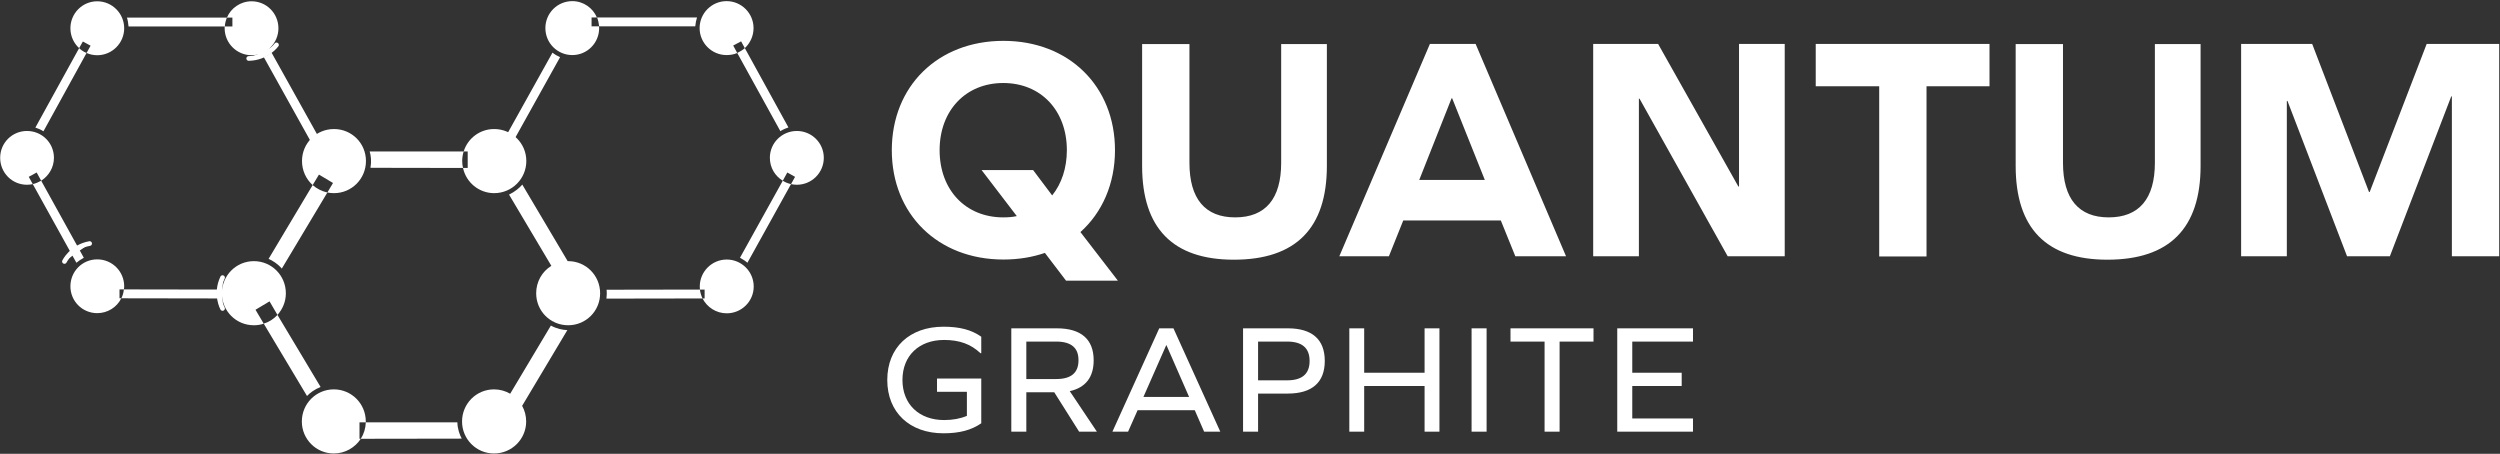
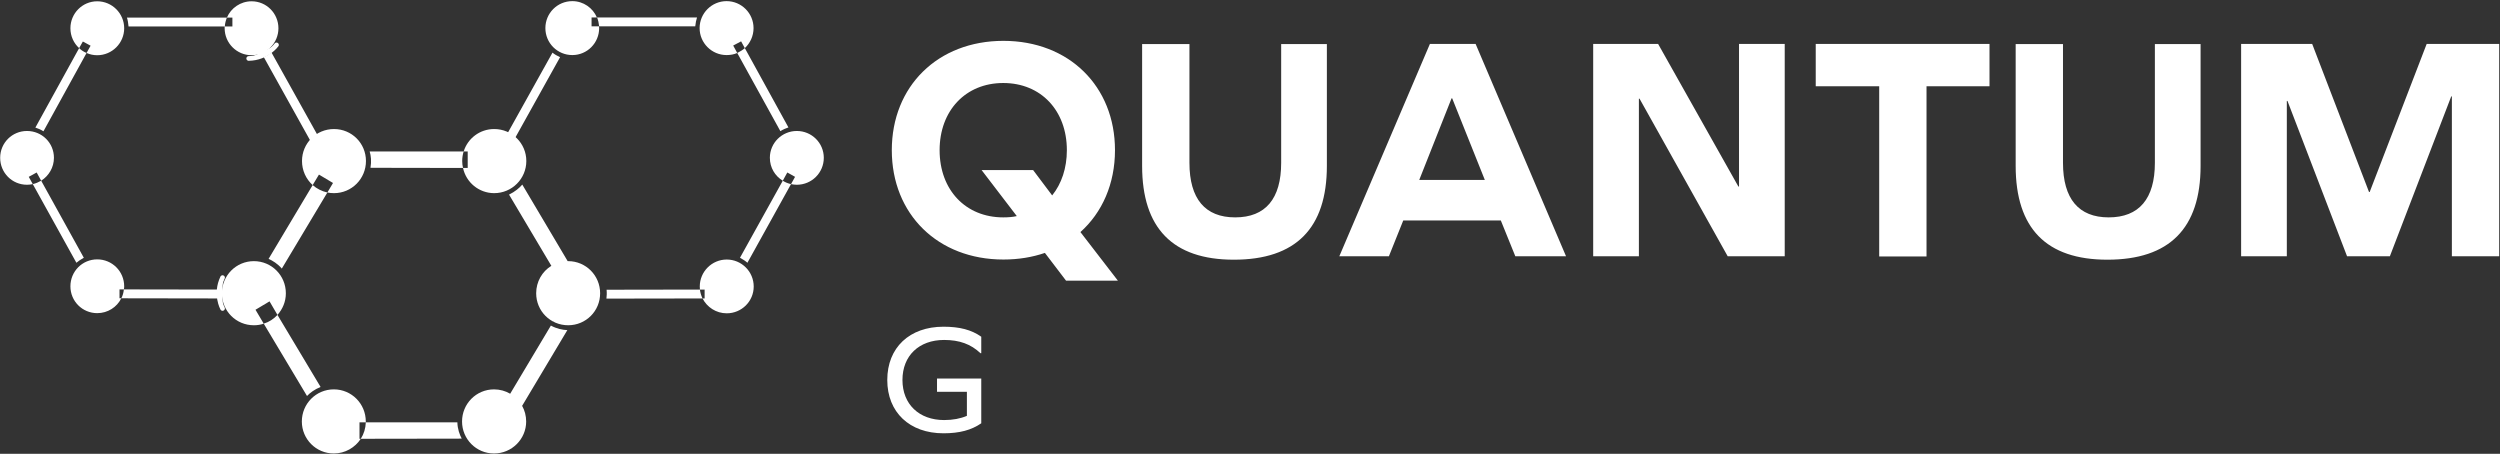
<svg xmlns="http://www.w3.org/2000/svg" version="1.2" viewBox="0 0 1548 281" width="1548" height="281">
  <rect x="0" y="0" width="1548" height="281" fill="#333333" stroke="none" />
  <defs>
    <clipPath clipPathUnits="userSpaceOnUse" id="cp1">
      <path d="m-457-405h5107v7222h-5107z" />
    </clipPath>
  </defs>
  <style>.a{fill:#fff;stroke:#fff;stroke-linecap:round;stroke-linejoin:round;stroke-width:2.9}.b{fill:#fff}.c{fill:#fff;stroke:#fff;stroke-linecap:round;stroke-linejoin:round;stroke-width:5.3}</style>
  <g clip-path="url(#cp1)">
-     <path class="a" d="m39.9 161.9c0 0 4.4-9.1 15.6-11.1" />
    <path fill-rule="evenodd" class="b" d="m140.5 10.9c2.5-5.9 8.4-10.1 15.3-10.1 9.2 0 16.6 7.5 16.6 16.7 0 9.2-7.4 16.7-16.6 16.7-9.2 0-16.7-7.5-16.7-16.7q0-0.6 0-1.1h4.8v-5.5zm-1.3 5.5h-59.6c-0.2-2.1-0.5-4-1-5.5h61.9c-0.7 1.7-1.2 3.6-1.3 5.5zm-117.3 62.6l27.1-49.2c1.3 1.3 2.9 2.3 4.6 3l-26.7 48.5c-1.7-1.1-3.4-1.8-5-2.3zm27.1-49.2c-3.3-3-5.4-7.4-5.4-12.3 0-9.2 7.4-16.7 16.6-16.7 9.2 0 16.7 7.5 16.7 16.7 0 9.2-7.5 16.7-16.7 16.7-2.4 0-4.6-0.5-6.6-1.4l2.5-4.5-4.8-2.6zm-1.7 132.9l-27-48.7c1.8-0.4 3.6-1.2 5.2-2.1l26.4 47.7c-1.8 1-3.3 2-4.6 3.1zm-27-48.7q-1.8 0.4-3.6 0.4c-9.2 0-16.6-7.4-16.6-16.7 0-9.2 7.4-16.6 16.6-16.6 9.3 0 16.7 7.4 16.7 16.6 0 6-3.2 11.2-7.9 14.2l-2.8-5.1-4.9 2.7zm114.4 70.8l-59.6-0.1c0.9-1.6 1.4-3.5 1.6-5.5l57.9 0.1c-0.2 2-0.1 3.8 0.1 5.5zm-59.6-0.1c-2.7 5.5-8.4 9.2-14.9 9.2-9.2 0-16.6-7.4-16.6-16.6 0-9.3 7.4-16.7 16.6-16.7 9.2 0 16.7 7.4 16.7 16.7q0 1-0.2 1.9h-2.7v5.5zm122.6-99.1l-4.9 2.7-29.5-53c1.9-0.8 3.5-1.8 4.8-2.8zm233.9-74.8c-0.5 1.5-0.9 3.4-1.1 5.5h-59.5c-0.2-1.9-0.6-3.8-1.3-5.5zm-60.7 5.5q0.1 0.6 0.1 1.1c0 9.2-7.4 16.7-16.6 16.7-9.3 0-16.7-7.5-16.7-16.7 0-9.2 7.4-16.7 16.7-16.7 6.8 0 12.7 4.2 15.2 10.1h-3.3v5.5zm112.3 64.9l-26.7-48.4c1.7-0.8 3.3-1.8 4.7-3l27 49.1c-1.5 0.5-3.2 1.2-5 2.3zm-26.7-48.4c-2 0.9-4.2 1.3-6.6 1.3-9.2 0-16.7-7.5-16.7-16.7 0-9.2 7.5-16.7 16.7-16.7 9.2 0 16.7 7.5 16.7 16.7 0 4.9-2.1 9.3-5.4 12.4l-2.3-4.2-4.9 2.6zm1.7 126.8l26.5-47.7c1.5 1 3.3 1.7 5.1 2.1l-27 48.7c-1.2-1.1-2.8-2.1-4.6-3.1zm26.5-47.7c-4.8-2.9-8-8.1-8-14.2 0-9.2 7.5-16.6 16.7-16.6 9.2 0 16.7 7.4 16.7 16.6 0 9.3-7.5 16.7-16.7 16.7q-1.8 0-3.6-0.4l2.5-4.5-4.8-2.7zm-109.1 67.5l57.8-0.1c0.2 1.9 0.8 3.8 1.6 5.5l-59.5 0.1c0.2-1.6 0.3-3.5 0.1-5.5zm57.8-0.1q-0.1-1-0.1-1.9c0-9.2 7.5-16.7 16.7-16.7 9.2 0 16.7 7.5 16.7 16.7 0 9.2-7.5 16.6-16.7 16.6-6.6 0-12.2-3.8-15-9.2h1.3v-5.5zm-91.3-146.7c1.2 1 2.9 2 4.7 2.8l-29.5 53-4.8-2.7z" />
    <path fill-rule="evenodd" class="b" d="m647 156.6c-7.9 2.7-16.4 4.1-25.7 4.1-40.6 0-69.1-28.1-69.1-67.7 0-39.6 28.5-67.7 69.1-67.7 40.6 0 69.1 28.1 69.1 67.7 0 20.8-7.9 38.6-21.4 50.7l23.2 30.1h-32.1zm-17.4-22.8l-21.8-28.5h31.9l11.8 15.7c5.8-7.2 9.1-16.9 9.1-28 0-24.5-16-41.6-39.4-41.6-23.3 0-39.4 17.1-39.4 41.6 0 24.6 16.1 41.6 39.4 41.6 3 0 5.8-0.2 8.4-0.8zm192-31.1c0 38.6-19.2 58.1-57.6 58.1-37.8 0-56.8-19.5-56.8-58.1v-75.4h29.3v73.5c0 22.3 9.7 33.8 28.3 33.8 18.8 0 28.5-11.5 28.5-33.8v-73.5h28.3zm107.7 33.8h-60.4l-8.9 22.2h-30.7l56.1-131.5h28.3l56 131.5h-31.4zm-30.5-75.6l-20 50.5h40.6l-20.2-50.5zm116.4 0.2h-0.4v97.6h-28.3v-131.5h40.2l49.7 88.3h0.4v-88.3h28.3v131.5h-35.3zm177.7 97.7h-29.3v-105.4h-39.3v-26.2h107.6v26.2h-39zm169.7-56.1c0 38.7-19.3 58.1-57.7 58.1-37.8 0-56.8-19.4-56.8-58.1v-75.4h29.3v73.5c0 22.3 9.7 33.8 28.3 33.8 18.8 0 28.6-11.5 28.6-33.8v-73.5h28.3zm155.6 56v-99h-0.4l-38 99h-26.5l-36.9-96.2h-0.4v96.2h-28.3v-131.5h44l35.2 91.7h0.4l35.3-91.7h44.9v131.5zm-959.4 76.6c0 15 10.3 24.8 25.8 24.8 5.4 0 10.1-0.9 14.1-2.6v-14.9h-18.5v-8.2h27.4v27.7c-6.1 4.2-13.4 6.2-23.4 6.2-21 0-34.8-13-34.8-33 0-20.1 13.8-33 34.8-33 10 0 17.3 1.9 23.4 6.2v10.2h-0.5c-5.9-5.6-13-8.2-22.5-8.2-15.5 0-25.8 9.7-25.8 24.8z" />
-     <path fill-rule="evenodd" class="b" d="m626.2 267.3v-64h28.2c15 0 22.8 6.8 22.8 19.8 0 10.5-5 16.9-14.8 19.1l16.8 25.1h-11l-15.4-24.4h-17.3v24.4zm27.8-32.6c9.2 0 13.8-3.8 13.8-11.6q0.1-11.6-13.8-11.6h-18.5v23.2zm85.8 19.3h-35.4l-5.9 13.3h-9.7l29-64h8.8l29 64h-10zm-17.7-40.2l-14.1 32h28.3l-14-32zm75.3-10.5c15 0 22.9 6.8 22.9 20.2 0 13.3-7.9 20.2-22.9 20.2h-18.4v23.6h-9.3v-64zm-0.4 32.2c9.3 0 13.9-4 13.9-12 0-8-4.6-12-13.9-12h-18v24zm85.1 31.8v-28.3h-37.4v28.3h-9.2v-64h9.2v27.5h37.4v-27.5h9.2v64zm38.4-64v64h-9.3v-64zm45.2 64h-9.3v-55.8h-21.1v-8.2h51.4v8.2h-21zm75.6-36.5v8.2h-30.6v20.1h37.6v8.2h-46.9v-64h46.9v8.2h-37.6v19.3z" />
    <path fill-rule="evenodd" class="b" d="m287.1 93.8c2.5-8.1 10-13.9 18.9-13.9 11 0 19.9 8.8 19.9 19.8 0 11-8.9 19.9-19.9 19.9-9.5 0-17.4-6.7-19.3-15.6h2.9v-10.2zm-57.7 10.1c0.7-4 0.3-7.5-0.5-10.1h58.2q-0.9 2.8-0.9 5.9 0 2.2 0.5 4.3zm-63.1 56.4l27.3-45.7c2.5 2.2 5.6 3.8 9.1 4.6l-28.2 47.1c-2.7-3.1-5.7-4.9-8.2-6zm27.3-45.7c-4.1-3.7-6.6-9-6.6-14.9 0-11 8.8-19.8 19.8-19.8 11 0 19.8 8.8 19.8 19.8 0 11-8.8 19.9-19.8 19.9q-2.1 0-4.1-0.4l3.5-5.9-8.7-5.2zm-3.5 130.6l-26.8-44.8c3.3-1 6.2-2.9 8.5-5.4l26.7 44.6c-3.7 1.5-6.5 3.6-8.4 5.6zm-26.8-44.8c-1.9 0.7-4 1-6.1 1-11 0-19.8-8.8-19.8-19.8 0-11 8.8-19.9 19.8-19.9 11 0 19.8 8.9 19.8 19.9 0 5.2-2 9.8-5.2 13.4l-4.9-8.4-8.7 5.2zm142.6 80.4c-11 0-19.8-8.9-19.8-19.8 0-11 8.8-19.9 19.8-19.9 3.7 0 7.1 1 10 2.7l25.2-42.2c3.7 2 7.3 2.7 10.2 2.8l-28 46.9c1.6 2.8 2.5 6.2 2.5 9.7 0 10.9-8.9 19.8-19.9 19.8zm-20-9.2l-62.5 0.1c1.9-3 3-6.5 3.1-10.2h56.7c0.1 4.2 1.4 7.6 2.7 10.1zm-62.5 0.1c-3.5 5.4-9.7 9.1-16.7 9.1-11 0-19.8-8.9-19.8-19.8 0-11 8.8-19.9 19.8-19.9 11 0 19.8 8.9 19.8 19.9q0 0.2 0 0.5h-3.9v10.2zm128.4-70.3c-11 0-19.8-8.8-19.8-19.8 0-7.2 3.7-13.5 9.4-17l-26.2-44.1c3.7-1.8 6.4-4.1 8.2-6.2l28.1 47.4q0.1 0 0.3 0c11 0 19.8 8.9 19.8 19.9 0 11-8.8 19.8-19.8 19.8zm-8.6-2.1l-0.5-0.3-0.1 0.1c0.2 0.1 0.4 0.1 0.6 0.2zm-57.1 62.2q0 0.3 0 0.6z" />
-     <path class="c" d="m196.1 100.2c0 0-0.7-12 11.1-11.3" />
-     <path class="c" d="m295.3 100.2c0 0-0.7-12 11.1-11.3" />
    <path class="c" d="m341.2 182c0 0-0.7-11.9 11.1-11.2" />
    <path class="c" d="m146.5 182c0 0-0.7-11.9 11.1-11.2" />
-     <path class="c" d="m196.1 261.4c0 0-0.7-12 11.1-11.2" />
    <path class="c" d="m295.3 261.4c0 0-0.7-12 11.1-11.2" />
    <path class="a" d="m171.2 27.8c0 0-5.8 8.2-17.2 8.4" />
    <path class="a" d="m137.8 191c0 0-4.9-8.8 0-19.1" />
    <g style="opacity:.6" />
  </g>
</svg>